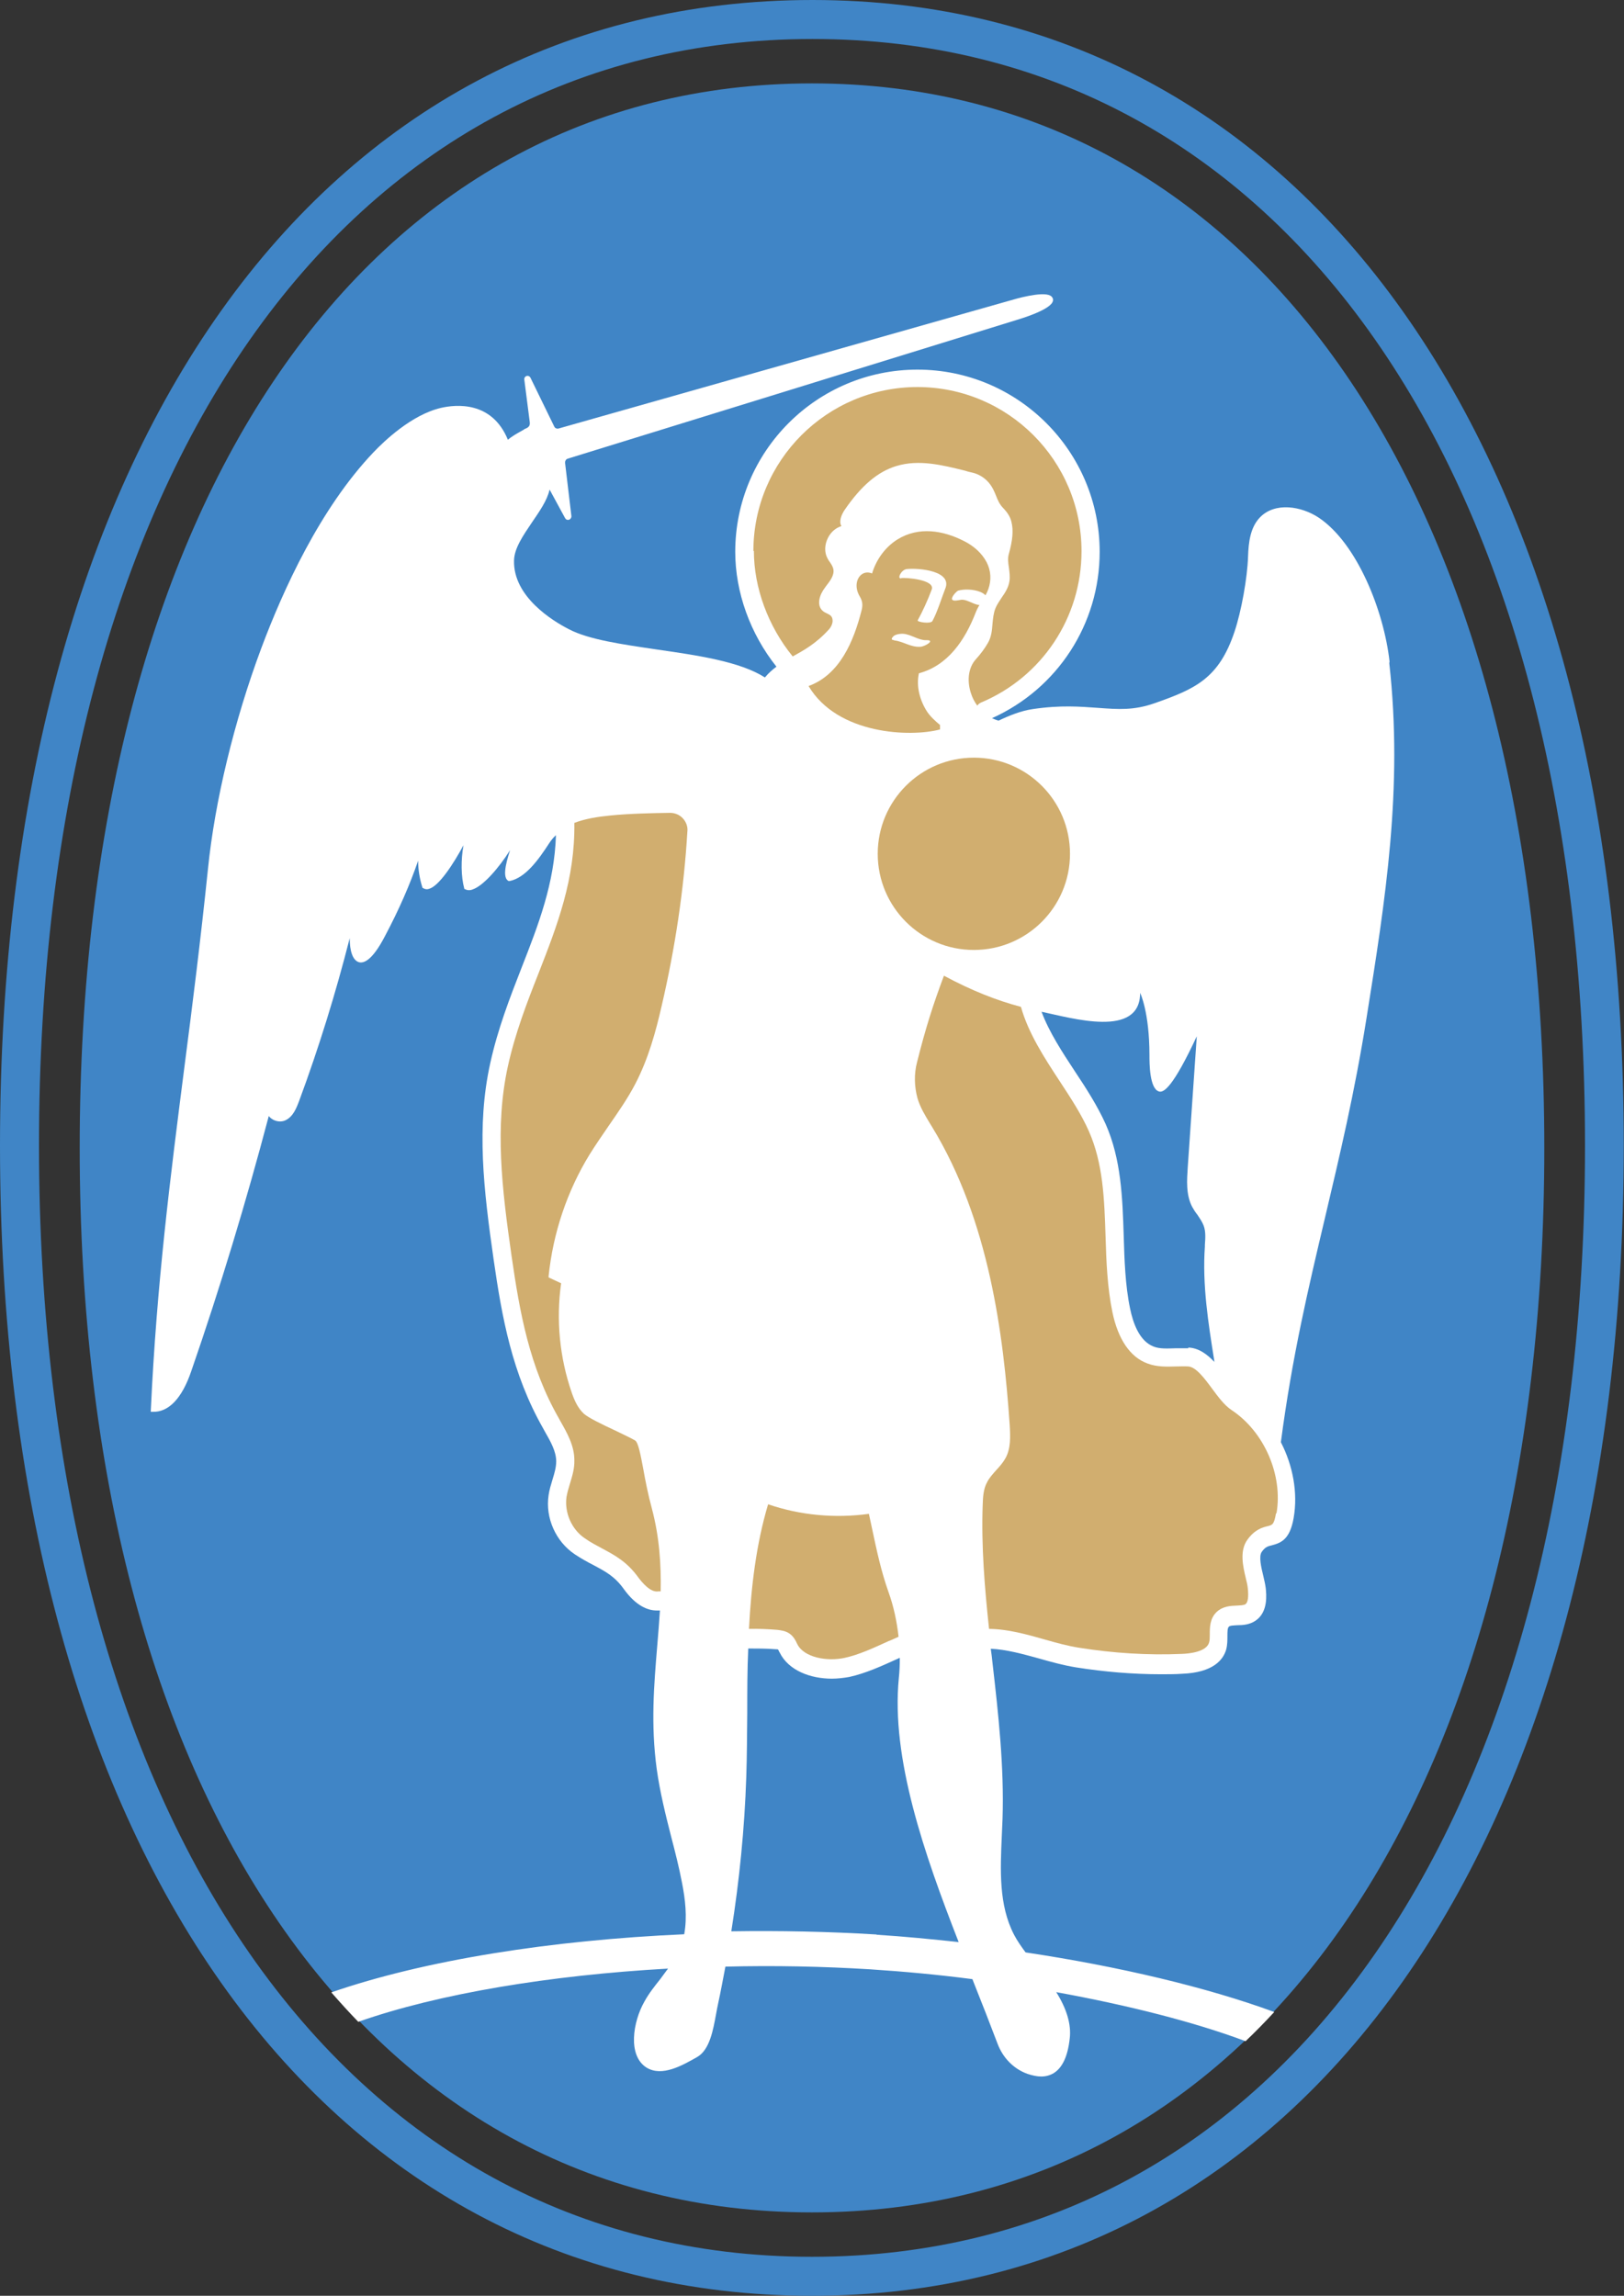
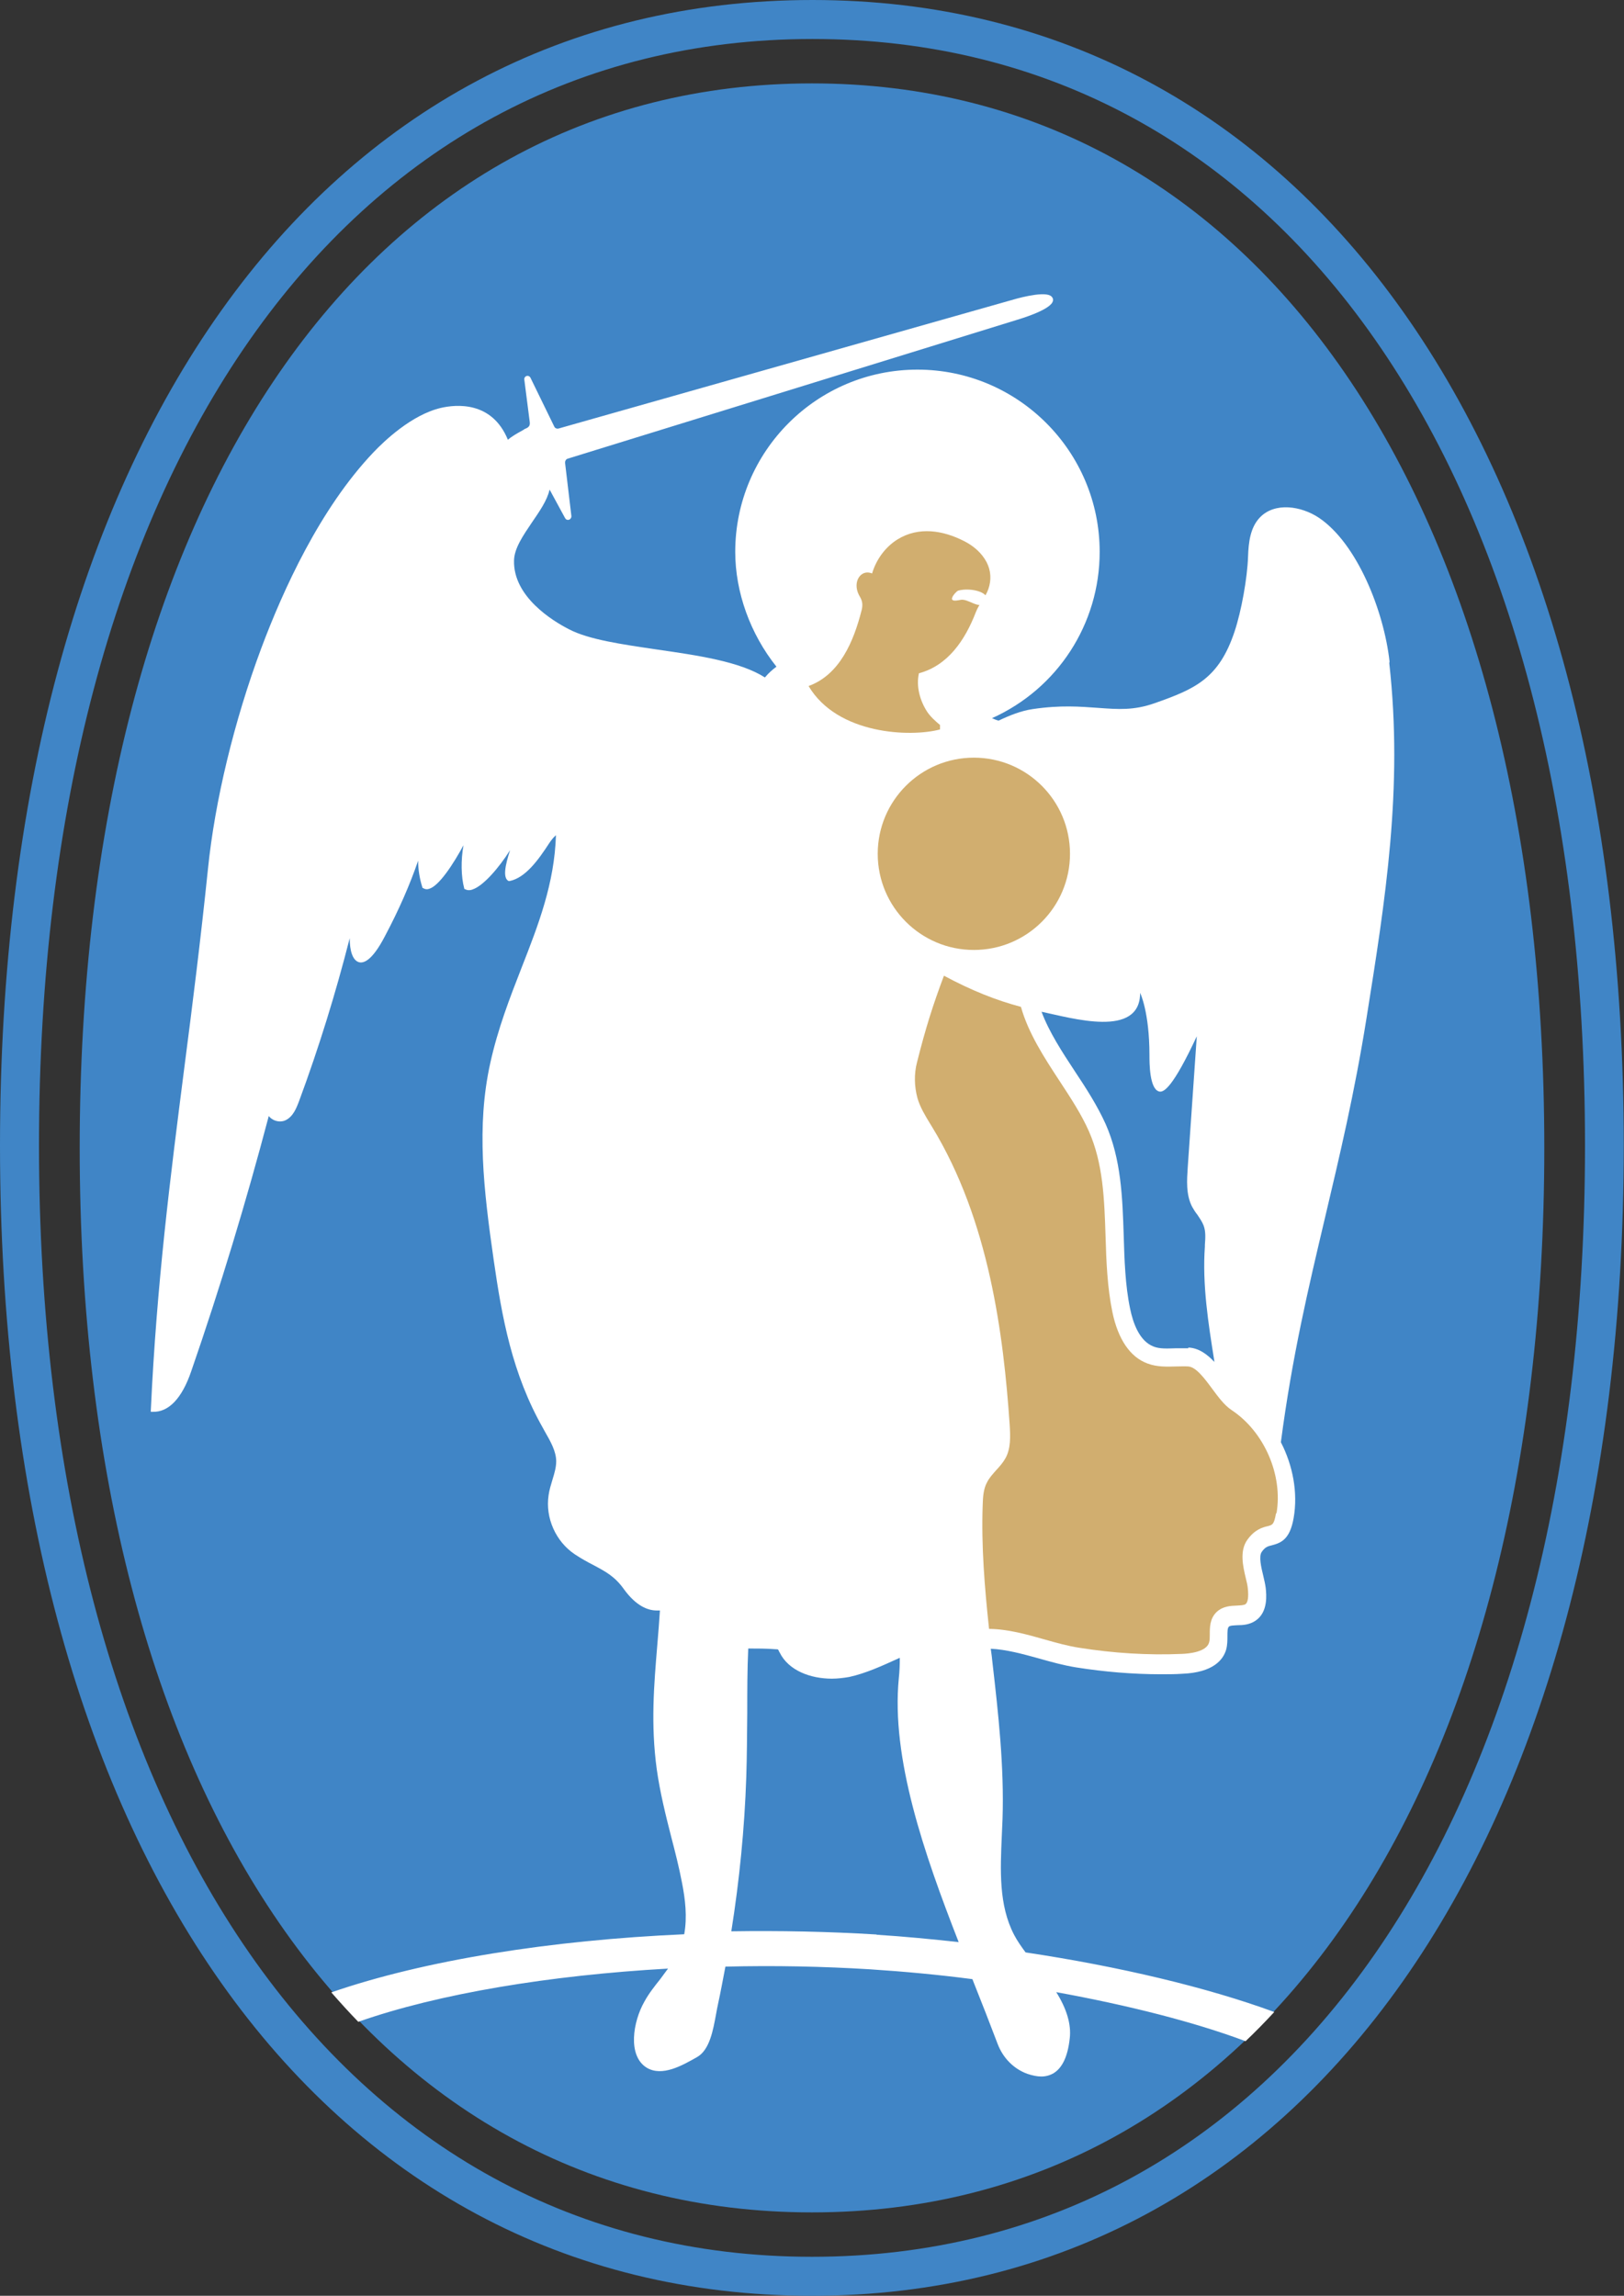
<svg xmlns="http://www.w3.org/2000/svg" id="_Слой_2" data-name="Слой 2" viewBox="0 0 66.22 93.6">
  <rect x="0" y="0" width="66.22" height="93.6" fill="#333333" stroke="none" />
  <defs>
    <style> .cls-1 { fill: #fff; } .cls-2 { fill: #d1ae6f; } .cls-3 { fill: #4085c6; } </style>
  </defs>
  <g id="Layer_1" data-name="Layer 1">
    <g>
      <path class="cls-3" d="m33.11,3.4C14.97,3.4,3.25,20.43,3.25,46.8s11.72,43.4,29.86,43.4,29.86-17.04,29.86-43.4S51.25,3.4,33.11,3.4Z" />
      <path class="cls-1" d="m56.66,26.97c-.23-2.06-1.32-4.81-2.88-5.86-.72-.48-1.8-.65-2.41-.01-.39.41-.46,1.01-.48,1.6-.03.87-.27,2.21-.55,3.05-.64,1.92-1.61,2.34-3.26,2.92-.85.3-1.49.25-2.31.19-.71-.05-1.52-.12-2.66.05-.48.07-.95.26-1.39.47-.09-.02-.18-.06-.27-.1,2.67-1.2,4.39-3.84,4.39-6.78,0-4.1-3.33-7.43-7.43-7.43s-7.43,3.33-7.43,7.43c0,1.64.61,3.34,1.68,4.68-.16.12-.32.26-.47.44-1.02-.65-2.74-.9-4.41-1.14-1.42-.21-2.76-.4-3.57-.82-.69-.35-2.29-1.34-2.25-2.81.01-.5.38-1.03.73-1.55.3-.44.62-.89.72-1.34l.63,1.16c.03.06.09.09.16.07.06-.02.1-.08.1-.14l-.26-2.19c0-.07.04-.14.11-.16l18.32-5.66c.13-.04,1.25-.37,1.44-.71.03-.06.04-.11.02-.16-.02-.05-.05-.09-.11-.12-.34-.18-1.46.15-1.59.19l-18.45,5.23c-.07.02-.15-.01-.18-.08l-.97-1.99c-.03-.06-.1-.09-.16-.07-.06.02-.1.08-.09.15l.22,1.72c.02.15-.03.22-.18.28h-.01c-.05.04-.11.07-.18.11-.16.09-.36.2-.52.34-.65-1.59-2.12-1.44-2.73-1.3-1.2.28-2.32,1.36-2.75,1.81-2.18,2.29-3.69,5.62-4.58,8-1.1,2.95-1.89,6.22-2.17,8.99-.3,2.9-.63,5.53-.96,8.07-.58,4.54-1.13,8.83-1.37,14v.06s.06,0,.06,0c.66.03,1.21-.54,1.59-1.66,1.18-3.41,2.24-6.91,3.16-10.4.03.04.06.07.1.1.17.13.41.16.59.07.3-.15.43-.47.55-.79.8-2.16,1.49-4.39,2.06-6.63,0,.52.12.88.35.97.2.08.56-.04,1.08-1.04.59-1.11,1.03-2.13,1.36-3.09,0,.36.06.73.17,1.08v.02s.02.01.02.01c.07.05.16.07.25.04.41-.11,1-1.02,1.41-1.78-.11.6-.1,1.28.03,1.76v.02s.03.01.03.01c.09.05.2.06.32.01.43-.15,1.06-.87,1.52-1.6-.21.64-.3,1.14-.06,1.26h.02s.02,0,.02,0c.64-.13,1.16-.84,1.62-1.55.08-.12.17-.23.27-.32-.06,1.96-.71,3.64-1.4,5.4-.48,1.23-.97,2.49-1.28,3.9-.57,2.58-.27,5.15.14,8.01.34,2.36.75,4.65,2.02,6.88l.06.11c.24.42.47.82.47,1.23,0,.24-.07.48-.15.74-.06.2-.13.42-.16.64-.14.92.29,1.89,1.07,2.41.27.18.53.32.76.44.49.26.87.46,1.24.98.5.69.98.87,1.34.87.04,0,.09,0,.13,0-.03.48-.07.96-.11,1.44-.13,1.57-.27,3.19-.02,5.03.13.93.36,1.86.59,2.76.16.61.32,1.24.44,1.87.13.66.22,1.39.09,2.1-5.42.24-10.57,1.05-14.39,2.37.36.41.72.81,1.1,1.2,3.27-1.15,7.82-1.9,12.63-2.17-.1.14-.21.28-.31.42-.23.29-.47.59-.65.92-.47.82-.7,2.21.09,2.7.63.38,1.45-.09,2.05-.43.52-.29.66-1.11.78-1.76.03-.15.05-.29.08-.41.11-.5.2-1.01.3-1.52,1.98-.05,3.97-.01,5.91.11,1.38.09,2.78.22,4.16.4.01.03.03.06.04.1.35.88.68,1.72.99,2.54.22.58.66,1.02,1.21,1.22.21.07.4.11.57.11.19,0,.36-.05.51-.14.35-.22.57-.68.65-1.41.07-.58-.13-1.22-.55-1.89,2.91.53,5.61,1.21,7.72,2,.4-.38.79-.78,1.17-1.19-2.75-1.01-6.34-1.86-10.14-2.43-.17-.23-.34-.47-.47-.72-.63-1.21-.56-2.64-.5-4.03.01-.23.02-.46.03-.69.07-2.13-.17-4.28-.41-6.37-.02-.19-.04-.38-.07-.57.64.03,1.29.21,1.98.4.49.14,1,.28,1.5.36,1.14.18,2.31.28,3.46.28.29,0,.58,0,.87-.02,1.26-.05,1.67-.57,1.79-.99.05-.19.05-.38.05-.55,0-.16,0-.33.06-.38.05-.05.2-.05.35-.06.22,0,.49-.02.73-.18.53-.35.45-1.08.42-1.35-.02-.15-.06-.32-.1-.49-.08-.33-.19-.79-.06-.97.14-.2.25-.23.42-.27.38-.1.73-.25.88-1.11.18-1.03-.03-2.14-.52-3.09.46-3.51,1.12-6.28,1.81-9.2.58-2.46,1.19-5.01,1.68-8.08.77-4.83,1.5-9.39.93-14.48Zm-20.92,51.9c-1.96-.12-3.95-.16-5.92-.13.33-2.08.54-4.19.61-6.29.03-.87.03-1.75.04-2.61,0-.87,0-1.75.04-2.63.37,0,.75,0,1.12.03.02,0,.07,0,.1.01,0,.02.02.04.03.06,0,.02.02.04.03.06.36.74,1.26,1.07,2.13,1.07.24,0,.48-.03.71-.07.68-.15,1.33-.45,1.97-.74.03-.01.06-.03.09-.04,0,.28-.01.55-.04.83-.32,3.26,1.03,7.15,2.44,10.76-1.11-.12-2.23-.23-3.34-.3Zm12.71-23.9c-.18,0-.35,0-.52,0-.33.01-.64.03-.89-.07-.58-.22-.84-.96-.96-1.55-.2-.96-.23-1.99-.26-2.98-.05-1.53-.1-3.11-.74-4.55-.33-.73-.79-1.45-1.25-2.14-.52-.79-1.05-1.6-1.36-2.43,1.25.26,4.02,1.09,4.02-.77,0,0,.38.77.38,2.54,0,.32,0,1.37.39,1.48.19.06.57-.17,1.54-2.25l-.37,5.36c-.03.48-.08,1.09.18,1.59.06.11.13.22.21.32.1.15.2.29.26.45.09.24.07.52.05.78v.07c-.11,1.56.14,3.13.38,4.64,0,.03,0,.05.01.07-.3-.32-.64-.57-1.06-.59Z" />
      <g>
        <path class="cls-2" d="m38.32,29.55c-.19-.16-.38-.33-.52-.54-.29-.45-.45-1.03-.33-1.56,1.16-.31,1.87-1.32,2.32-2.49.13-.34.39-.6.51-.94.13-.37.11-.75-.07-1.1-.2-.38-.54-.67-.92-.86-.86-.44-1.85-.6-2.71-.07-.5.31-.87.82-1.04,1.39-.45-.19-.81.33-.54.87.05.11.21.27.11.64-.32,1.26-.89,2.62-2.16,3.08,1.18,1.99,4.17,2.09,5.36,1.77,0-.08,0-.11,0-.19Z" />
-         <path class="cls-2" d="m30.72,22.47c0-3.69,3-6.69,6.69-6.69s6.69,3,6.69,6.69c0,2.7-1.6,5.12-4.09,6.17-.07.03-.12.07-.16.13-.12-.16-.21-.34-.27-.54-.16-.52-.08-1.03.21-1.35.2-.22.37-.45.5-.68.14-.25.16-.51.18-.77.02-.21.04-.43.12-.63.06-.15.16-.29.25-.43.14-.2.28-.41.32-.67.03-.19,0-.38-.02-.55-.03-.2-.06-.39,0-.58.15-.54.19-.95.1-1.3-.04-.18-.15-.36-.31-.53-.18-.18-.25-.36-.32-.54-.07-.17-.14-.34-.29-.52-.18-.21-.42-.36-.71-.42-.09-.02-.18-.04-.26-.07-.93-.23-1.88-.47-2.8-.19-.76.23-1.43.8-2.11,1.79-.14.21-.24.48-.13.66-.23.07-.43.24-.55.48-.14.28-.15.59-.02.83.03.06.06.11.1.16.06.09.12.18.14.28.05.25-.13.48-.3.7l-.05.07c-.22.29-.34.7-.09.93.05.05.12.08.18.11.13.06.23.12.23.3,0,.11-.05.23-.13.33-.54.6-1.04.87-1.49,1.12,0,0,0,0-.01,0,0,0,0,0,0,0-1-1.23-1.58-2.8-1.58-4.3Z" />
        <g>
          <circle class="cls-2" cx="39.71" cy="34.81" r="3.92" />
-           <path class="cls-2" d="m28.03,33.88c-.14,2.37-.5,4.77-1.05,7.13-.24,1.05-.54,2.15-1.07,3.17-.31.6-.71,1.17-1.09,1.72-.26.38-.53.77-.78,1.17-.92,1.5-1.49,3.21-1.67,4.96v.05s.51.24.51.24c-.21,1.49-.06,3.03.43,4.45.11.32.25.64.5.87.18.16.73.43,1.27.68.35.17.69.33.82.41.13.09.22.58.33,1.16.08.45.19,1.02.35,1.61.31,1.17.38,2.28.36,3.38-.03,0-.06,0-.09,0-.33.06-.67-.37-.81-.55-.47-.66-.97-.92-1.49-1.2-.22-.12-.46-.24-.7-.41-.54-.36-.84-1.05-.75-1.69.03-.17.08-.35.14-.54.09-.3.19-.61.18-.96,0-.6-.31-1.13-.57-1.59l-.06-.11c-1.21-2.11-1.6-4.34-1.93-6.62-.4-2.78-.69-5.28-.15-7.74.3-1.36.78-2.6,1.25-3.79.77-1.97,1.49-3.83,1.46-6.13.44-.17.94-.25,1.45-.3.77-.08,1.75-.1,2.45-.11.2,0,.39.08.52.22s.21.33.19.53Z" />
-           <path class="cls-2" d="m36.25,66.9c-.59.27-1.21.56-1.8.69-.72.16-1.67-.01-1.94-.56l-.02-.04c-.05-.11-.13-.27-.3-.39-.16-.11-.34-.13-.49-.15-.38-.03-.77-.05-1.16-.04.09-1.72.29-3.44.78-5.08,1.31.45,2.73.58,4.11.39.04.19.08.38.12.56.21.99.38,1.78.68,2.63.21.58.34,1.2.41,1.82-.13.06-.26.12-.38.17Z" />
          <path class="cls-2" d="m52.03,61.7c-.08.45-.14.47-.33.52-.22.05-.54.14-.84.56-.32.45-.18,1.07-.06,1.57.04.15.07.3.08.4.04.37,0,.58-.09.65-.07.05-.21.05-.35.06-.26.01-.57.02-.83.26-.28.27-.28.63-.28.91,0,.13,0,.25-.03.34-.11.38-.81.45-1.11.46-1.39.06-2.8-.03-4.18-.25-.46-.07-.93-.2-1.42-.34-.74-.21-1.49-.42-2.26-.43-.18-1.67-.32-3.37-.26-5.05.01-.33.03-.66.18-.93.09-.18.23-.33.37-.49.14-.15.28-.31.38-.49.22-.4.2-.88.17-1.37-.25-3.64-.83-8.31-3.16-12.13l-.08-.13c-.2-.33-.41-.67-.52-1.05-.13-.48-.14-.99-.02-1.45.35-1.4.66-2.37,1.1-3.54,1.12.6,2.12,1,3.14,1.27.3,1.07.95,2.07,1.58,3.03.46.7.89,1.36,1.19,2.04.58,1.31.63,2.75.68,4.28.03,1.02.07,2.08.28,3.1.23,1.1.72,1.83,1.43,2.09.4.15.8.13,1.19.12.16,0,.31-.01.46,0,.32.01.67.48.98.9.26.35.5.68.8.88,1.33.88,2.1,2.65,1.83,4.21Z" />
        </g>
      </g>
      <path class="cls-3" d="m33.11,93.6C13,93.6,0,75.19,0,46.7S13.01,0,33.13,0s33.08,18.33,33.08,46.7-13,46.9-33.11,46.9Zm.02-92.01C13.97,1.59,1.59,19.3,1.59,46.7s12.37,45.31,31.52,45.31,31.52-17.78,31.52-45.31S52.26,1.59,33.13,1.59Z" />
      <g>
-         <path class="cls-1" d="m36.46,26.11c.38.04.66.28,1.06.26.18,0,.65-.28.25-.27-.31.01-.61-.23-.93-.26-.12-.01-.34.02-.42.11-.07.08-.1.14.04.15h0Z" />
-         <path class="cls-1" d="m36.75,23.57c.17-.03,1.4.06,1.24.47-.16.43-.38.91-.57,1.25-.04.07.53.16.6.03.2-.36.41-1.04.52-1.31.31-.73-1.05-.86-1.56-.81-.23.02-.41.4-.24.38Z" />
        <path class="cls-1" d="m39.15,24.46c.32-.08.76.4,1.01.12.35-.4-.55-.65-1.09-.5-.06.02-.28.25-.25.35s.26.04.33.03Z" />
      </g>
    </g>
  </g>
</svg>